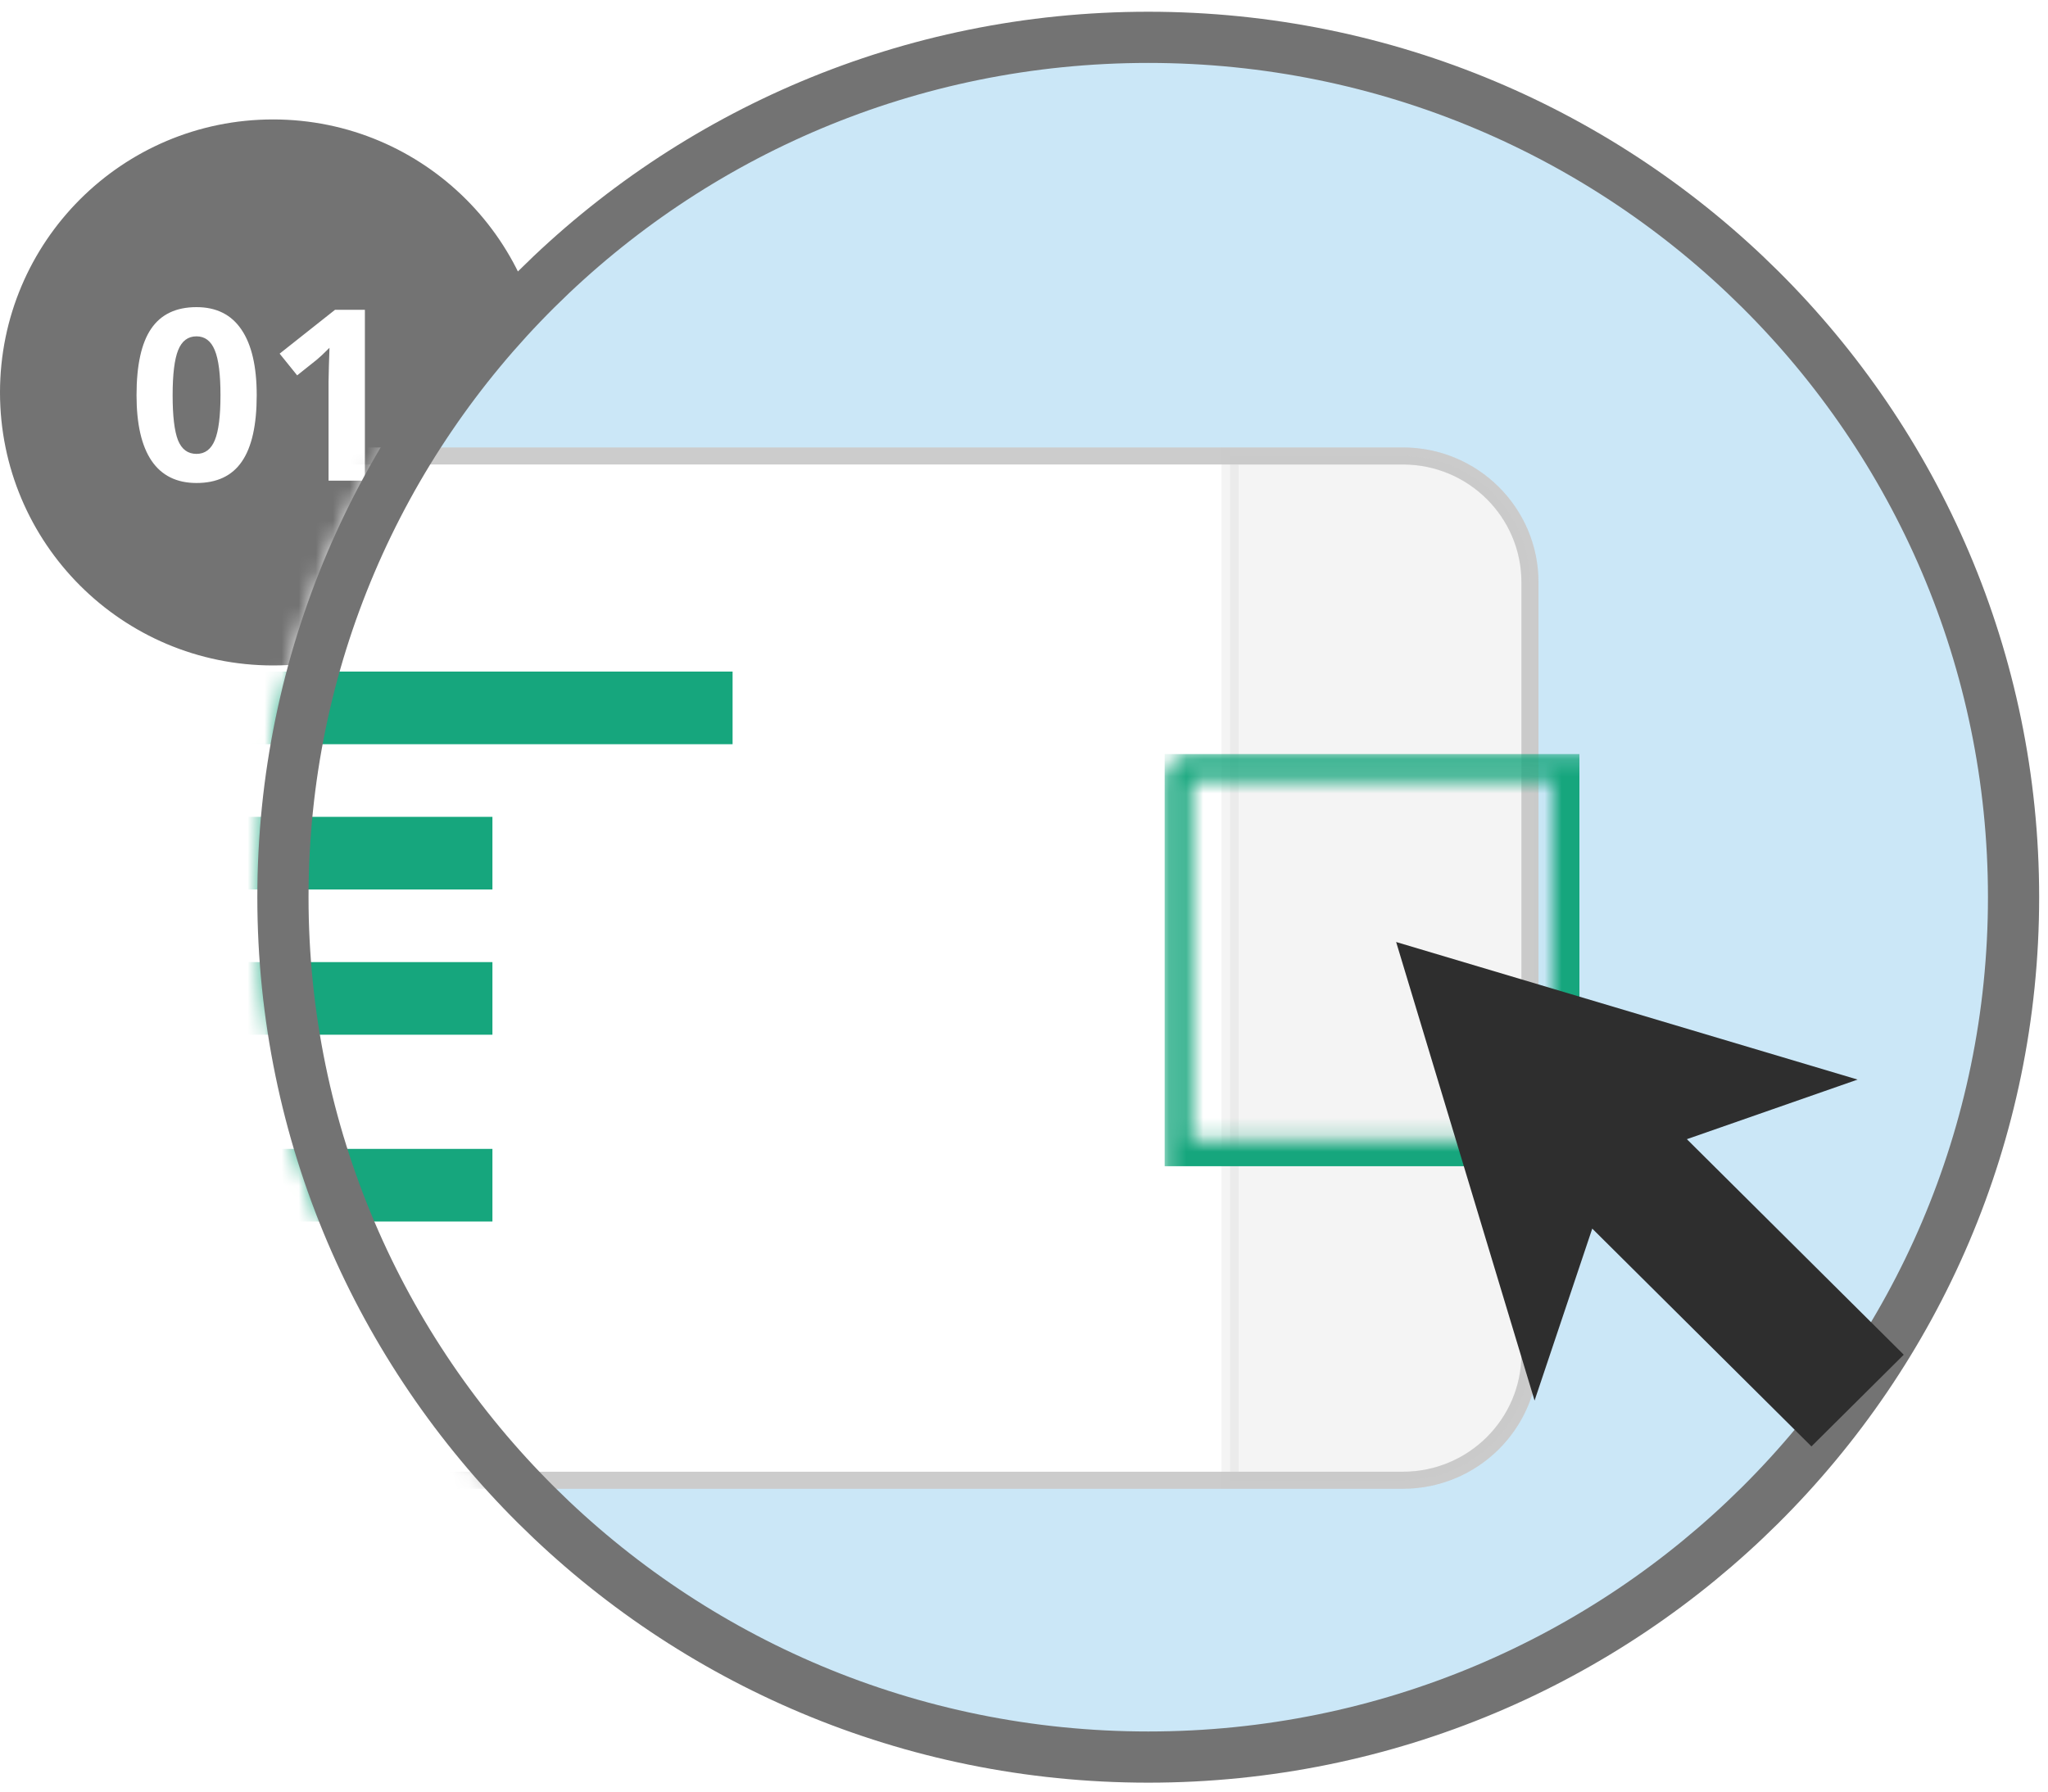
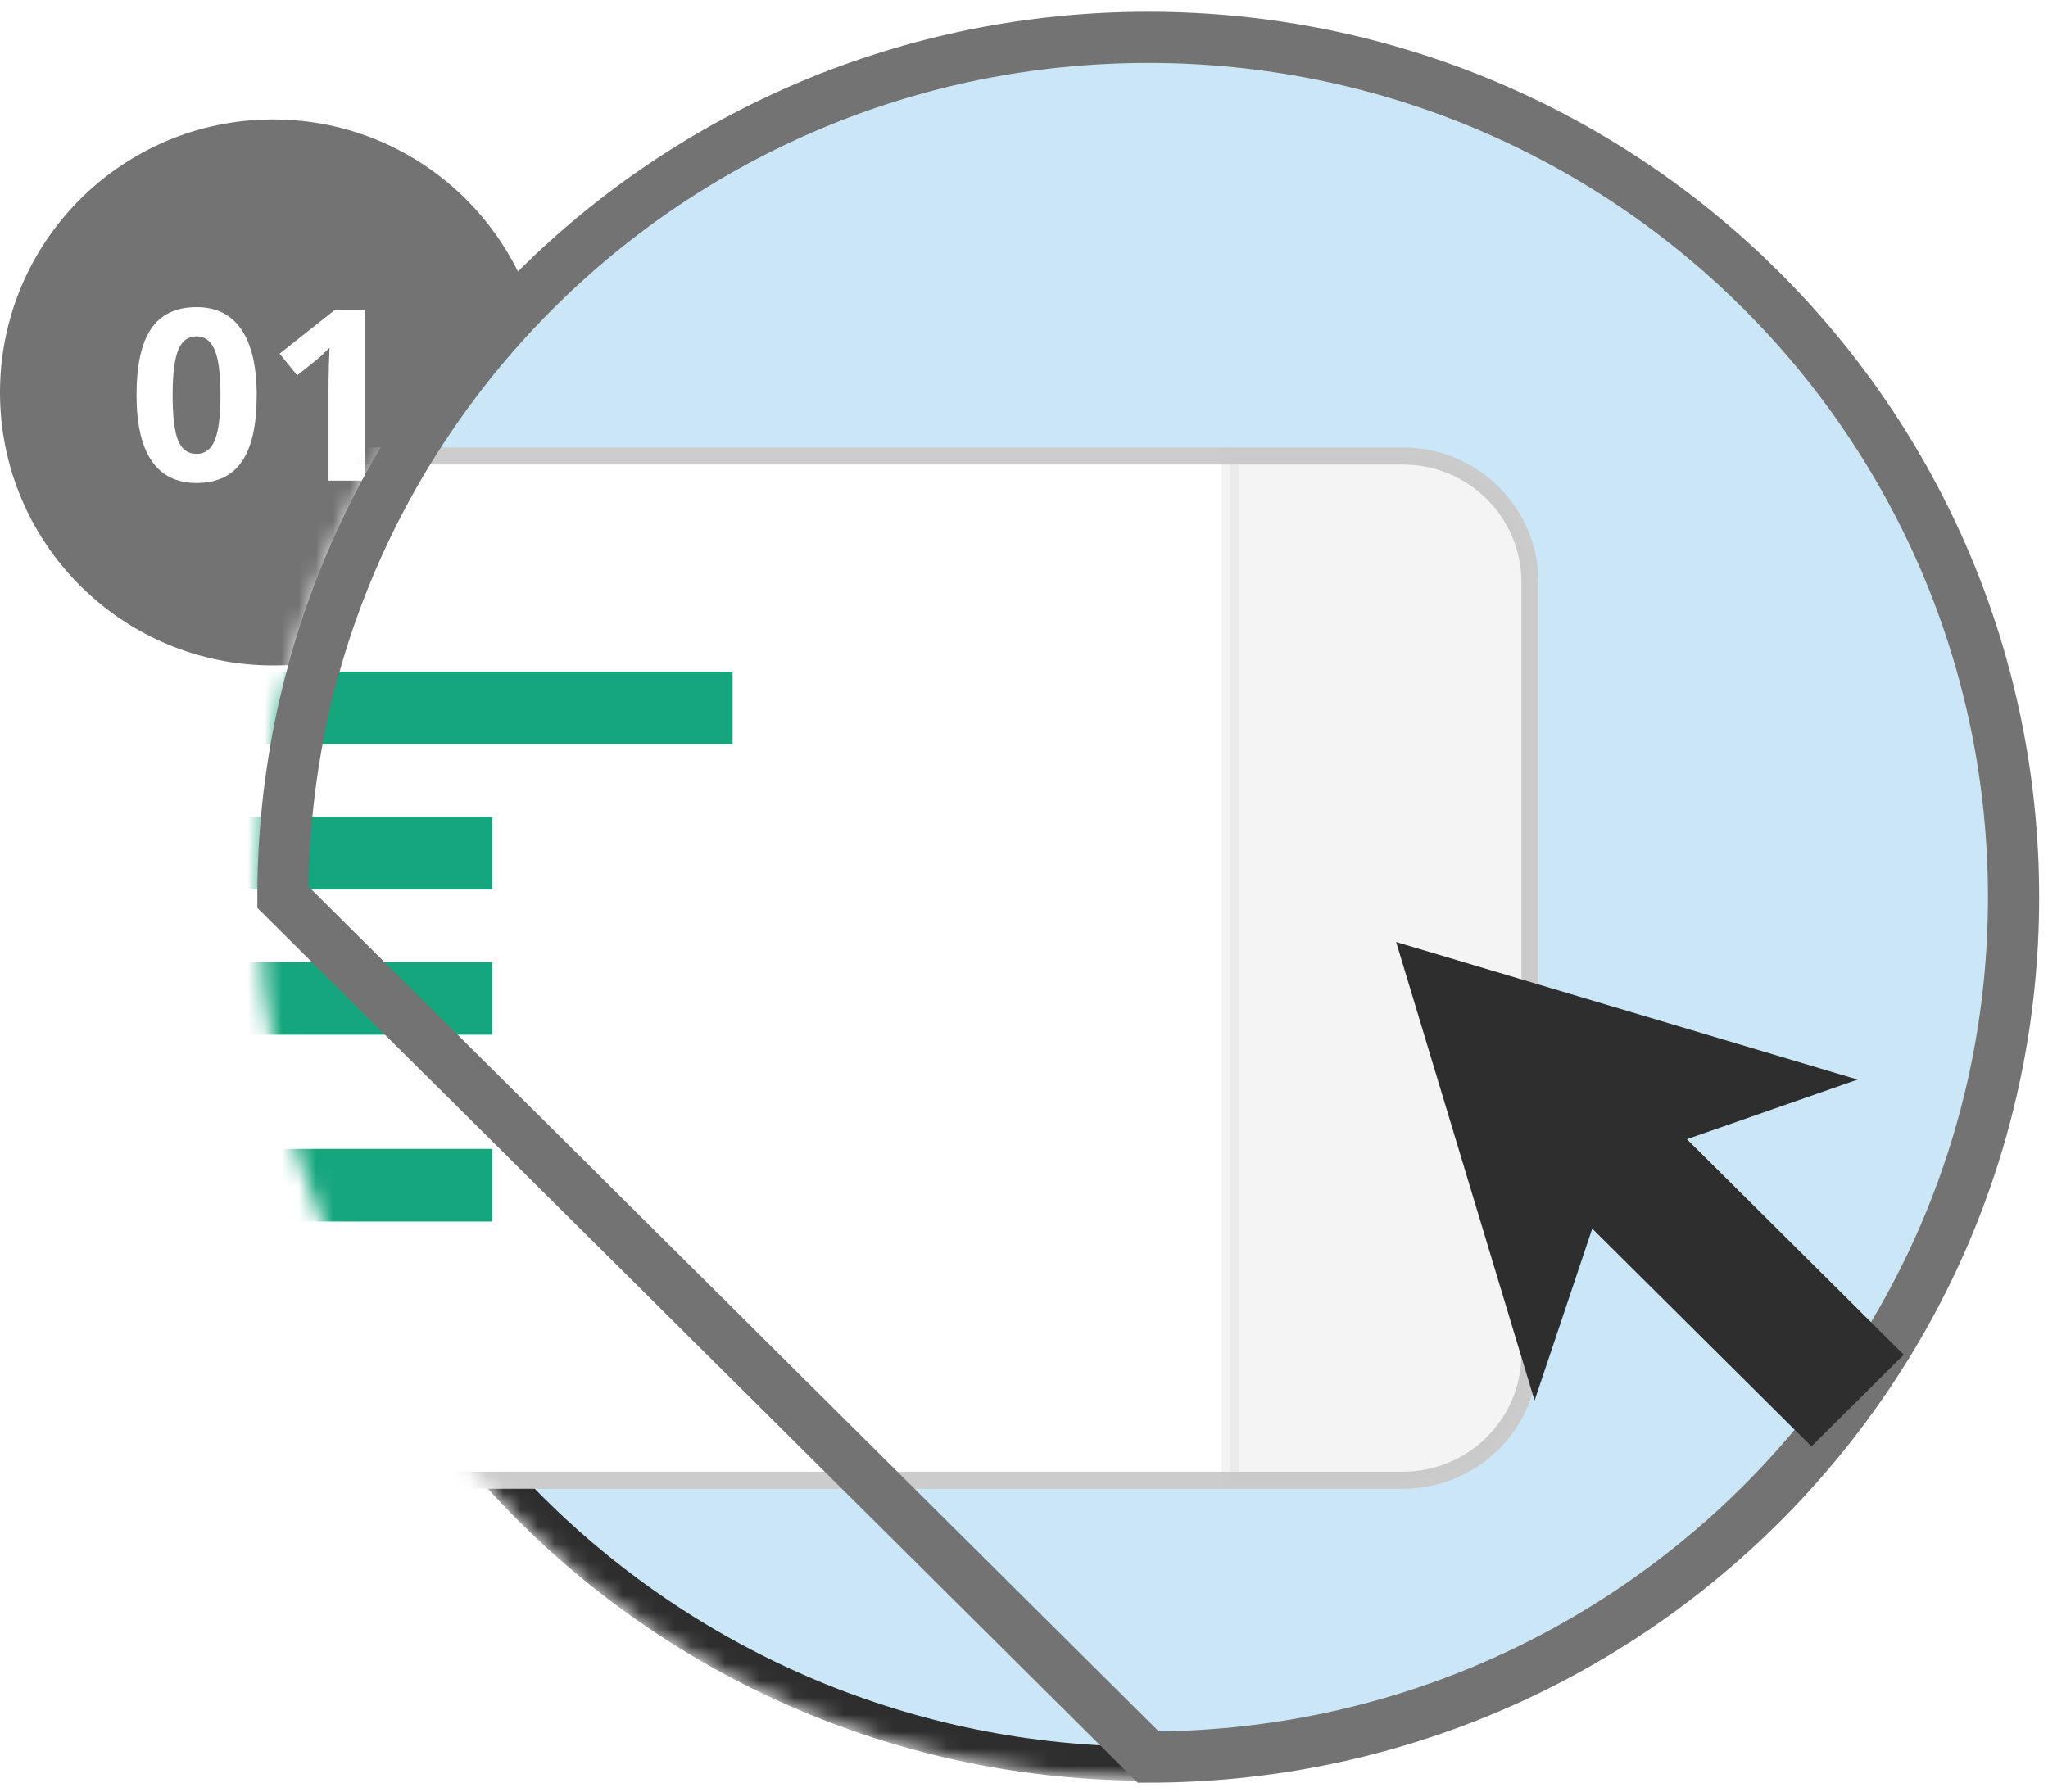
<svg xmlns="http://www.w3.org/2000/svg" width="120" height="105" viewBox="0 0 120 105" fill="none">
  <g clip-path="url(#clip0_1666_1471)">
    <path d="M31.5 23C31.5 31.56 24.56 38.5 16 38.5C7.44 38.5 0.5 31.56 0.5 23C0.5 14.44 7.44 7.5 16 7.5C24.56 7.5 31.5 14.44 31.5 23Z" fill="#737373" stroke="#737373" />
    <path d="M15.042 23.164C15.042 24.912 14.752 26.206 14.173 27.047C13.599 27.887 12.713 28.307 11.514 28.307C10.352 28.307 9.474 27.873 8.882 27.005C8.294 26.138 8 24.857 8 23.164C8 21.397 8.287 20.096 8.861 19.26C9.435 18.42 10.32 18 11.514 18C12.676 18 13.553 18.438 14.146 19.315C14.743 20.191 15.042 21.474 15.042 23.164ZM10.115 23.164C10.115 24.392 10.221 25.273 10.432 25.807C10.648 26.337 11.009 26.601 11.514 26.601C12.01 26.601 12.368 26.332 12.589 25.793C12.809 25.255 12.919 24.378 12.919 23.164C12.919 21.935 12.807 21.054 12.582 20.52C12.361 19.981 12.005 19.712 11.514 19.712C11.013 19.712 10.655 19.981 10.439 20.52C10.223 21.054 10.115 21.935 10.115 23.164ZM21.38 28.17H19.251V22.376L19.272 21.424L19.306 20.383C18.953 20.735 18.707 20.965 18.569 21.075L17.412 21.999L16.385 20.726L19.63 18.157H21.38V28.17Z" fill="white" />
    <mask id="mask0_1666_1471" style="mask-type:alpha" maskUnits="userSpaceOnUse" x="15" y="0" width="105" height="105">
      <path d="M67.281 103.366C95.5 103.366 118.375 80.63 118.375 52.583C118.375 24.535 95.5 1.799 67.281 1.799C39.063 1.799 16.188 24.535 16.188 52.583C16.188 80.63 39.063 103.366 67.281 103.366Z" fill="#F5F5F5" stroke="#2E2E2E" stroke-width="2" />
    </mask>
    <g mask="url(#mask0_1666_1471)">
      <path d="M67.281 103.366C95.5 103.366 118.375 80.63 118.375 52.583C118.375 24.535 95.5 1.799 67.281 1.799C39.063 1.799 16.188 24.535 16.188 52.583C16.188 80.63 39.063 103.366 67.281 103.366Z" fill="#CBE7F7" stroke="#2E2E2E" stroke-width="2" />
      <g filter="url(#filter0_d_1666_1471)">
        <path d="M82.199 22.723H-24.484C-28.597 22.723 -31.932 26.037 -31.932 30.125V75.351C-31.932 79.439 -28.597 82.753 -24.484 82.753H82.199C86.312 82.753 89.646 79.439 89.646 75.351V30.125C89.646 26.037 86.312 22.723 82.199 22.723Z" fill="white" stroke="#CCCCCC" />
        <path opacity="0.2" d="M72.074 22.723H82.198C86.31 22.723 89.645 26.037 89.645 30.125V75.351C89.645 79.439 86.31 82.753 82.198 82.753H72.074V22.723Z" fill="#CCCCCC" stroke="#CCCCCC" />
      </g>
      <g filter="url(#filter1_d_1666_1471)">
        <mask id="mask1_1666_1471" style="mask-type:luminance" maskUnits="userSpaceOnUse" x="68" y="40" width="51" height="51">
          <path fill-rule="evenodd" clip-rule="evenodd" d="M69.81 40.193C68.944 40.193 68.242 40.891 68.242 41.752V88.502C68.242 89.363 68.944 90.06 69.81 90.06H116.846C117.711 90.06 118.414 89.363 118.414 88.502V41.752C118.414 40.891 117.711 40.193 116.846 40.193H69.81ZM90.976 41.752H69.81V62.789H90.976V41.752Z" fill="white" />
        </mask>
        <g mask="url(#mask1_1666_1471)">
-           <path d="M92.544 40.193H68.242V64.348H92.544V40.193Z" fill="#16A67D" />
-         </g>
+           </g>
      </g>
      <path d="M42.925 39.359H-24.986V43.616H42.925V39.359Z" fill="#16A67D" />
      <path d="M28.853 47.873H-24.986V52.13H28.853V47.873Z" fill="#16A67D" />
      <path d="M28.853 56.386H-24.986V60.642H28.853V56.386Z" fill="#16A67D" />
      <path d="M28.853 67.333H-24.986V71.59H28.853V67.333Z" fill="#16A67D" />
    </g>
-     <path d="M67.28 102.977C95.282 102.977 117.982 80.415 117.982 52.583C117.982 24.751 95.282 2.188 67.28 2.188C39.278 2.188 16.578 24.751 16.578 52.583C16.578 80.415 39.278 102.977 67.28 102.977Z" stroke="#737373" stroke-width="3" />
+     <path d="M67.28 102.977C95.282 102.977 117.982 80.415 117.982 52.583C117.982 24.751 95.282 2.188 67.28 2.188C39.278 2.188 16.578 24.751 16.578 52.583Z" stroke="#737373" stroke-width="3" />
    <g filter="url(#filter2_d_1666_1471)">
      <path d="M93.296 68.005L106.139 80.77L111.548 75.396L98.84 62.764L108.844 59.271L81.805 51.208L89.916 78.083L93.296 68.005Z" fill="#2E2E2E" />
    </g>
  </g>
  <defs>
    <filter id="filter0_d_1666_1471" x="-40.432" y="18.223" width="138.578" height="77.03" filterUnits="userSpaceOnUse" color-interpolation-filters="sRGB">
      <feFlood flood-opacity="0" result="BackgroundImageFix" />
      <feColorMatrix in="SourceAlpha" type="matrix" values="0 0 0 0 0 0 0 0 0 0 0 0 0 0 0 0 0 0 127 0" result="hardAlpha" />
      <feOffset dy="4" />
      <feGaussianBlur stdDeviation="4" />
      <feComposite in2="hardAlpha" operator="out" />
      <feColorMatrix type="matrix" values="0 0 0 0 0.18 0 0 0 0 0.18 0 0 0 0 0.18 0 0 0 0.2 0" />
      <feBlend mode="normal" in2="BackgroundImageFix" result="effect1_dropShadow_1666_1471" />
      <feBlend mode="normal" in="SourceGraphic" in2="effect1_dropShadow_1666_1471" result="shape" />
    </filter>
    <filter id="filter1_d_1666_1471" x="60.242" y="36.193" width="40.303" height="40.154" filterUnits="userSpaceOnUse" color-interpolation-filters="sRGB">
      <feFlood flood-opacity="0" result="BackgroundImageFix" />
      <feColorMatrix in="SourceAlpha" type="matrix" values="0 0 0 0 0 0 0 0 0 0 0 0 0 0 0 0 0 0 127 0" result="hardAlpha" />
      <feOffset dy="4" />
      <feGaussianBlur stdDeviation="4" />
      <feComposite in2="hardAlpha" operator="out" />
      <feColorMatrix type="matrix" values="0 0 0 0 0.58 0 0 0 0 0.58 0 0 0 0 0.58 0 0 0 0.2 0" />
      <feBlend mode="normal" in2="BackgroundImageFix" result="effect1_dropShadow_1666_1471" />
      <feBlend mode="normal" in="SourceGraphic" in2="effect1_dropShadow_1666_1471" result="shape" />
    </filter>
    <filter id="filter2_d_1666_1471" x="73.805" y="47.208" width="45.742" height="45.562" filterUnits="userSpaceOnUse" color-interpolation-filters="sRGB">
      <feFlood flood-opacity="0" result="BackgroundImageFix" />
      <feColorMatrix in="SourceAlpha" type="matrix" values="0 0 0 0 0 0 0 0 0 0 0 0 0 0 0 0 0 0 127 0" result="hardAlpha" />
      <feOffset dy="4" />
      <feGaussianBlur stdDeviation="4" />
      <feComposite in2="hardAlpha" operator="out" />
      <feColorMatrix type="matrix" values="0 0 0 0 0.18 0 0 0 0 0.18 0 0 0 0 0.18 0 0 0 0.2 0" />
      <feBlend mode="normal" in2="BackgroundImageFix" result="effect1_dropShadow_1666_1471" />
      <feBlend mode="normal" in="SourceGraphic" in2="effect1_dropShadow_1666_1471" result="shape" />
    </filter>
    <clipPath id="clip0_1666_1471">
      <rect width="120" height="105" fill="white" />
    </clipPath>
  </defs>
</svg>